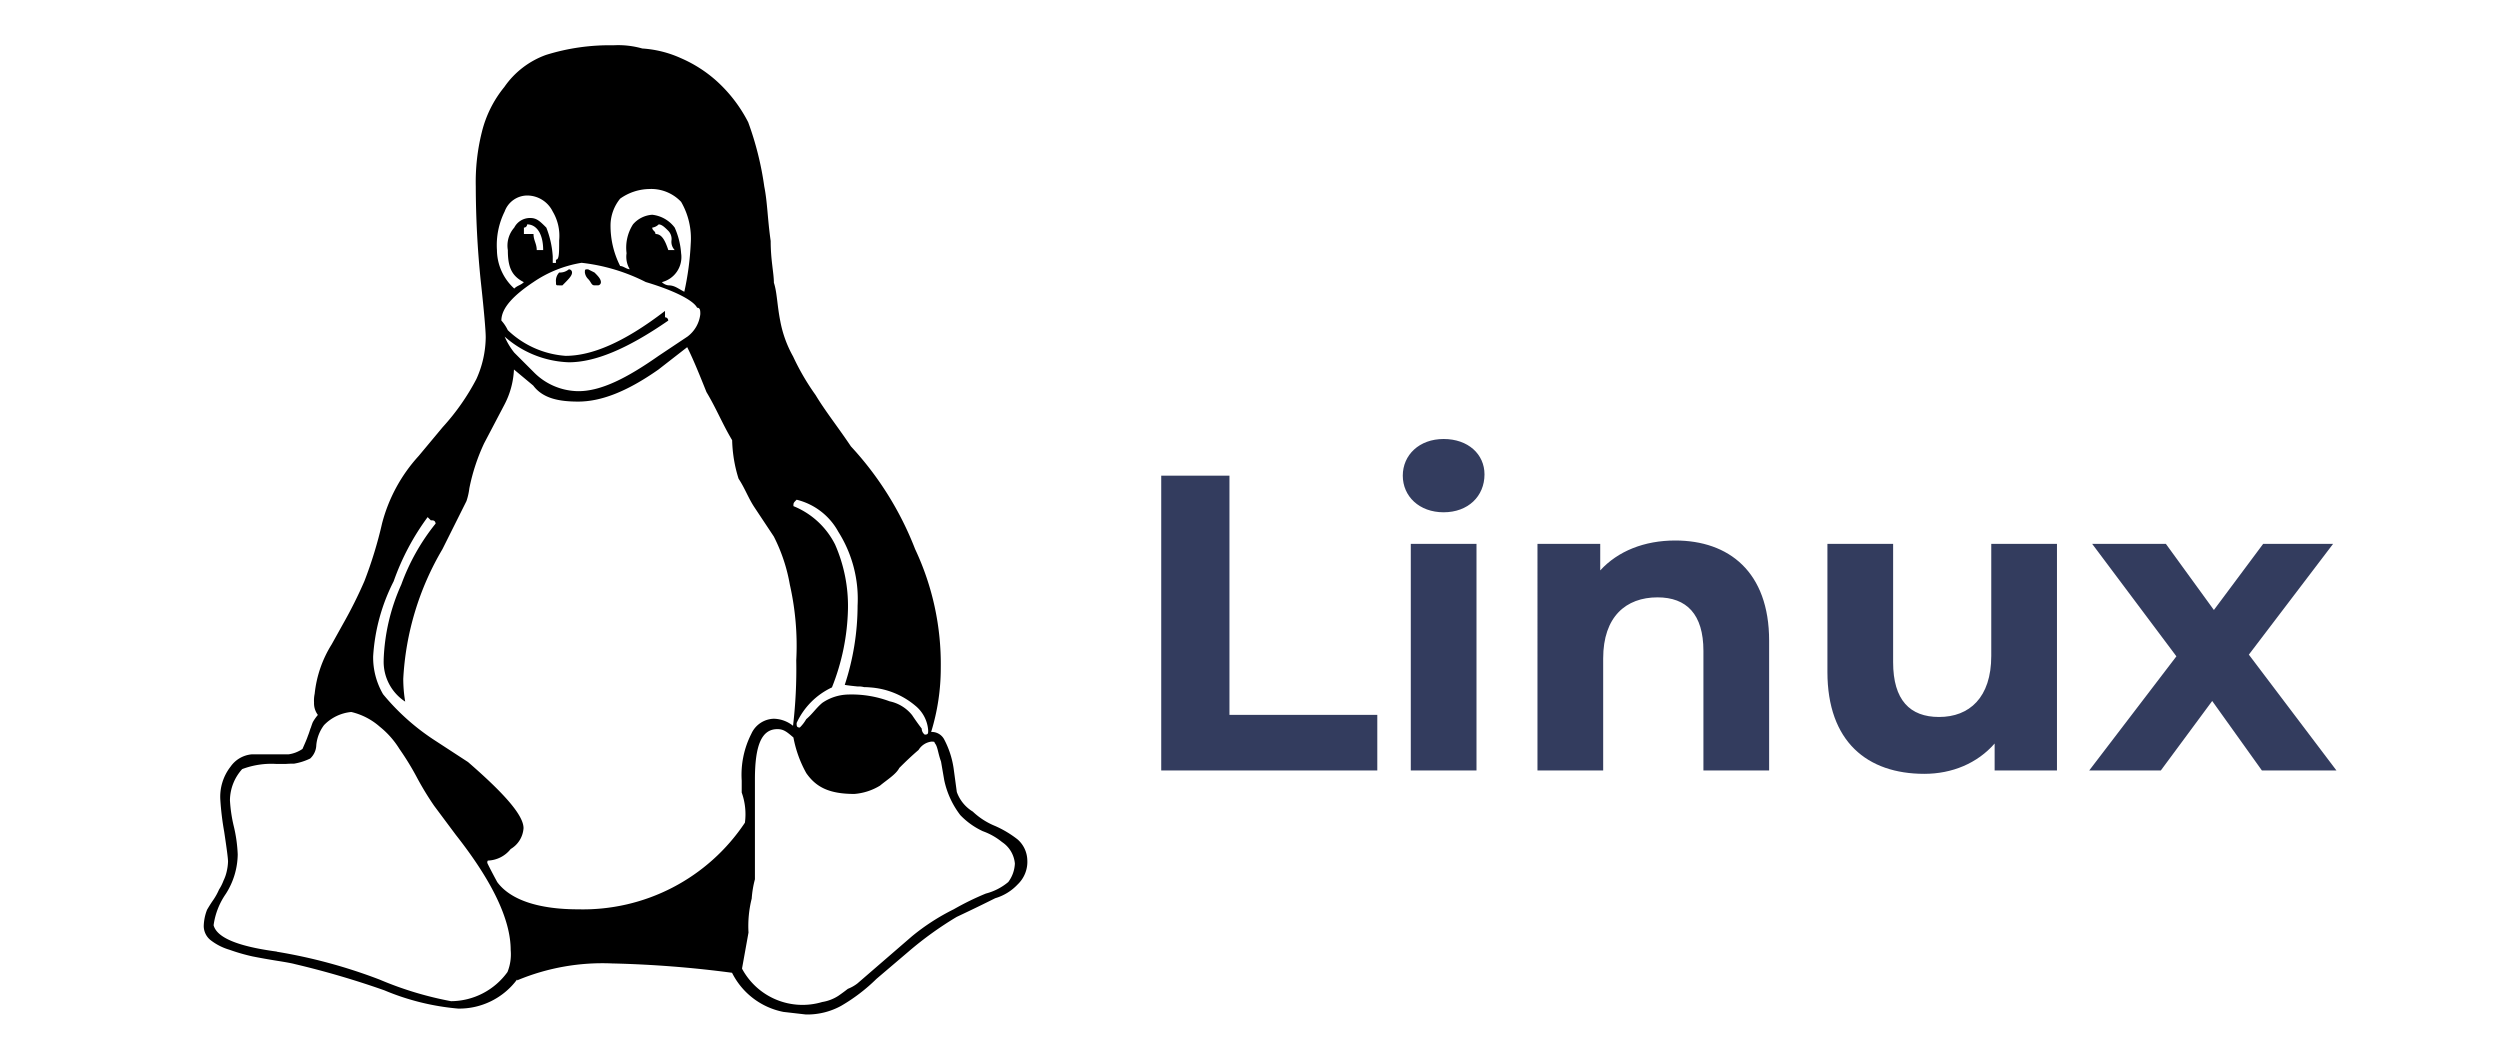
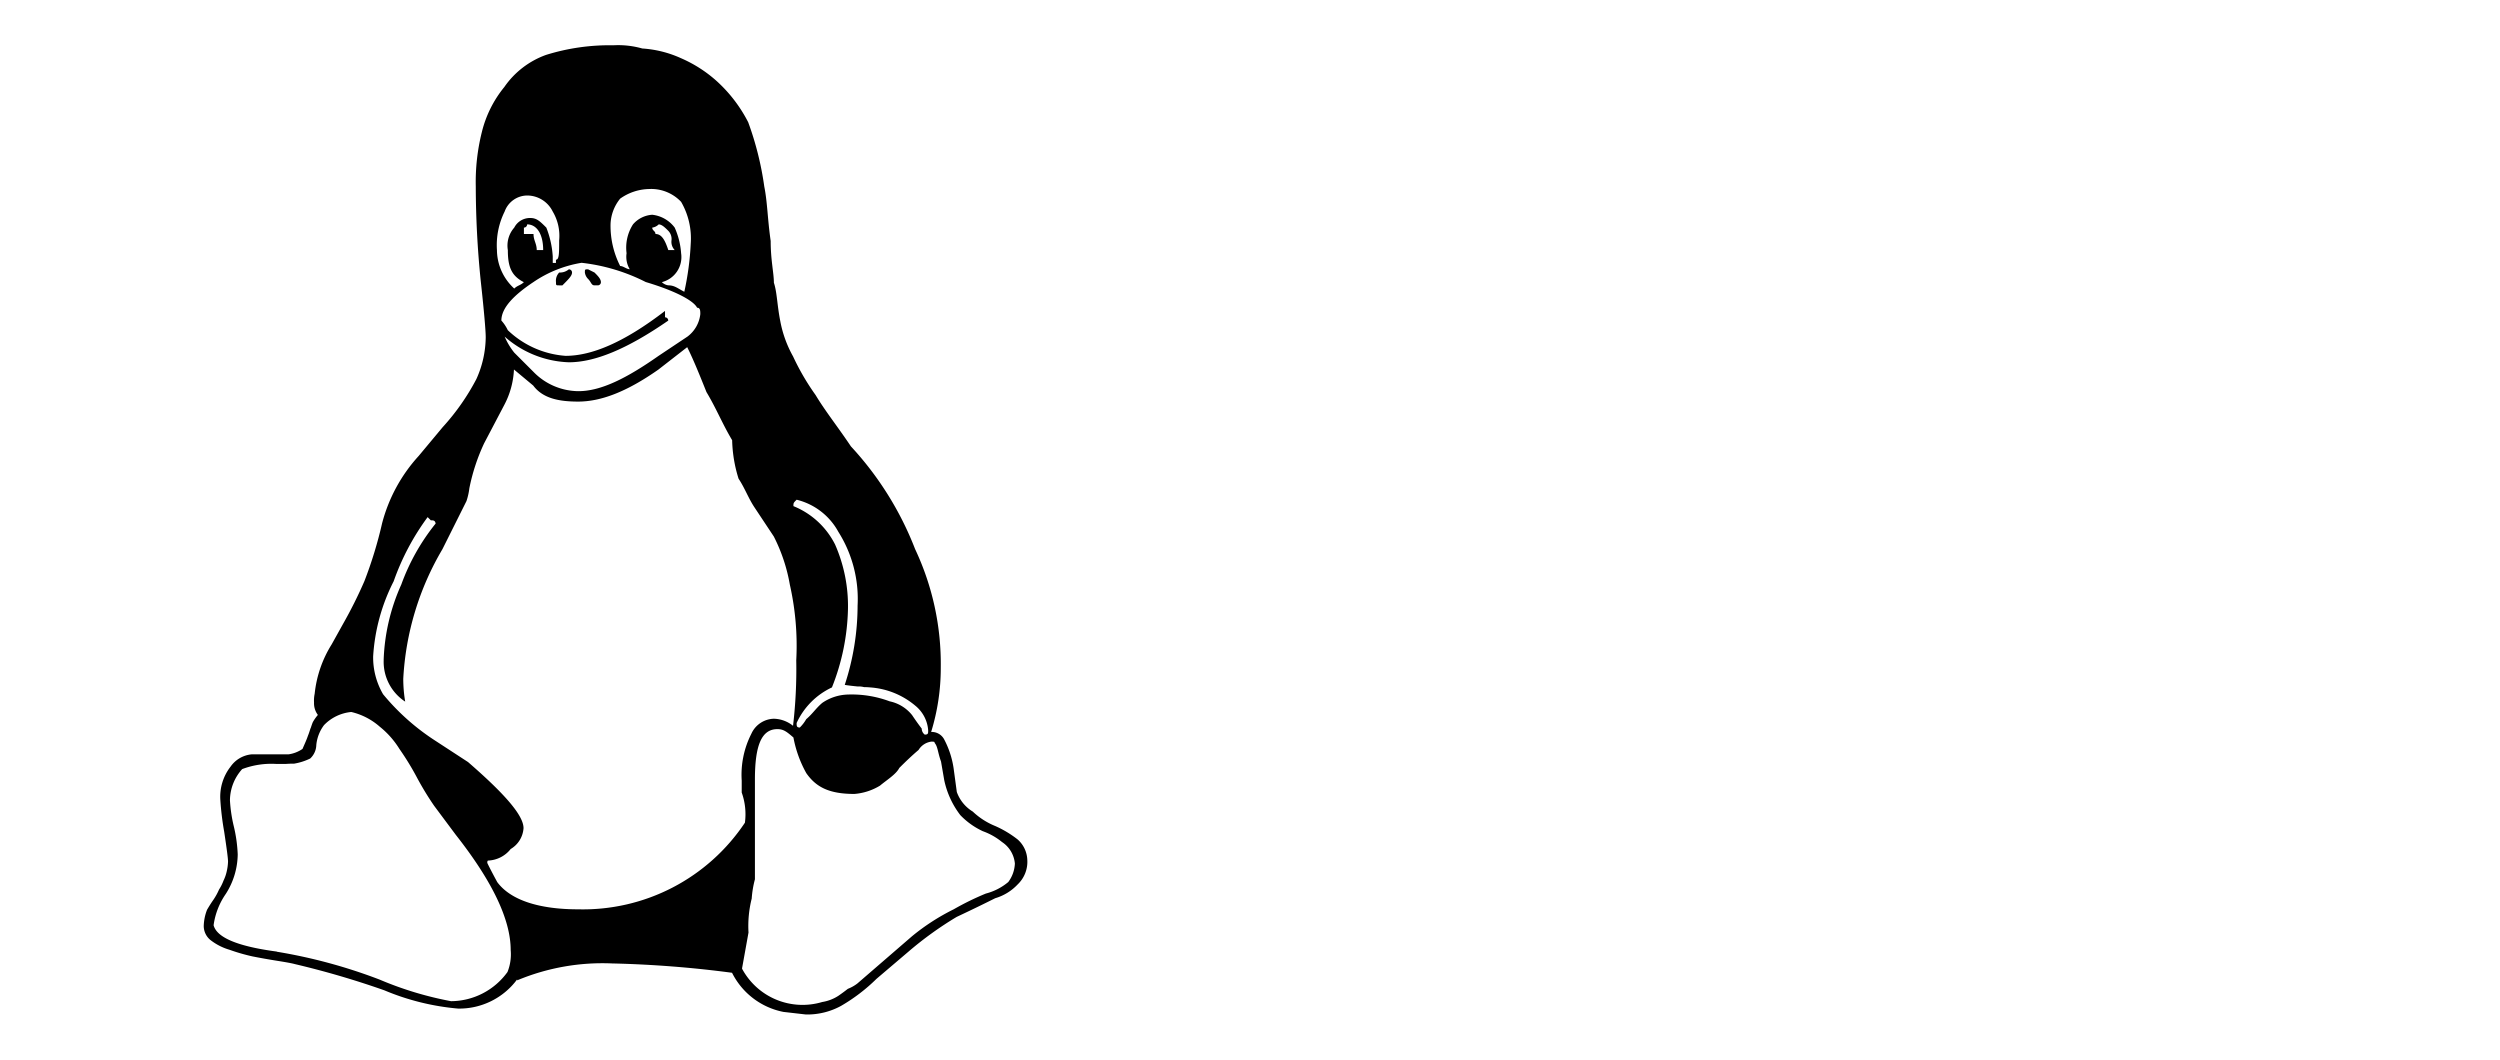
<svg xmlns="http://www.w3.org/2000/svg" width="184" height="78" fill="none" viewBox="0 0 184 78">
  <g clip-path="url(#a)">
    <path fill="#000" d="M44.227 20.766a.23.23 0 0 1-.145.22.2.2 0 0 1-.09.016h-.237c-.236 0-.236-.236-.472-.472a.83.83 0 0 1-.236-.472c0-.236 0-.236.236-.236l.472.236c.236.236.472.472.472.708m-4.25-2.362c0-1.181-.473-1.89-1.182-1.89a.23.23 0 0 1-.145.22.2.2 0 0 1-.09.017v.472h.707c0 .472.236.708.236 1.18h.472m8.266-1.18c.472 0 .708.472.945 1.18h.472a.87.87 0 0 1-.236-.707.87.87 0 0 0-.236-.708c-.236-.236-.472-.472-.708-.472a.83.83 0 0 1-.472.236c0 .236.236.236.236.472m-7.085 3.779c-.236 0-.236 0-.236-.236a.87.87 0 0 1 .236-.708c.257.012.51-.072.708-.236a.23.23 0 0 1 .236.236c0 .236-.236.472-.708.945zm-2.6-.235c-.945-.472-1.18-1.181-1.18-2.362a2 2 0 0 1 .471-1.653 1.3 1.3 0 0 1 1.181-.708c.472 0 .708.236 1.181.708a6.9 6.9 0 0 1 .472 2.125v.472h.236v-.236c.236 0 .236-.472.236-1.417a3.5 3.5 0 0 0-.472-2.125 2.1 2.1 0 0 0-1.887-1.183 1.78 1.78 0 0 0-1.653 1.18 5.55 5.55 0 0 0-.567 2.835 3.87 3.87 0 0 0 1.275 2.834c.236-.236.472-.236.708-.472m29.52 33.3c.236 0 .236-.094.236-.307a2.57 2.57 0 0 0-.945-1.818 5.77 5.77 0 0 0-3.306-1.346c-.236-.024-.472-.024-.472-.024a1.6 1.6 0 0 0-.472-.047c-.236-.024-.708-.071-.945-.118.621-1.883.94-3.851.945-5.833a9.26 9.26 0 0 0-1.417-5.432 4.79 4.79 0 0 0-3.07-2.362c-.236.236-.236.236-.236.472a5.9 5.9 0 0 1 3.07 2.834c.652 1.487.975 3.099.945 4.723a16.5 16.5 0 0 1-1.18 5.786 5.35 5.35 0 0 0-2.6 2.62c0 .214 0 .332.235.332q.279-.275.472-.614c.472-.4.708-.8 1.181-1.2a3.5 3.5 0 0 1 1.89-.614 8 8 0 0 1 3.07.5 2.86 2.86 0 0 1 1.652 1.016q.354.53.708.992a.54.54 0 0 0 .236.449M46.352 19.82a1.77 1.77 0 0 1-.236-1.181 3.18 3.18 0 0 1 .472-2.125 2.04 2.04 0 0 1 1.417-.708 2.4 2.4 0 0 1 1.653.945c.267.597.427 1.236.472 1.889a1.9 1.9 0 0 1-1.417 2.125.83.83 0 0 0 .472.236c.472 0 .708.236 1.181.472.258-1.166.416-2.35.472-3.542a5.36 5.36 0 0 0-.707-3.074 3.03 3.03 0 0 0-2.362-.945 3.8 3.8 0 0 0-2.125.708 3.14 3.14 0 0 0-.708 1.889 6.54 6.54 0 0 0 .708 3.07c.236 0 .472.236.708.236m2.834 3.779c-3.07 2.125-5.432 3.07-7.32 3.07a7.5 7.5 0 0 1-4.724-1.89c.182.424.42.821.708 1.182l1.417 1.417a4.66 4.66 0 0 0 3.306 1.417c1.653 0 3.542-.945 5.9-2.6l2.125-1.417a2.39 2.39 0 0 0 .945-1.653c0-.236 0-.472-.236-.472-.236-.472-1.417-1.181-3.779-1.89a13.8 13.8 0 0 0-4.723-1.416 8.8 8.8 0 0 0-3.542 1.417c-1.417.945-2.362 1.889-2.362 2.834.191.211.35.45.472.708a6.85 6.85 0 0 0 4.251 1.889c1.89 0 4.251-.945 7.321-3.306v.472a.23.23 0 0 1 .236.236m5.432 47.7a5.05 5.05 0 0 0 5.9 2.456c.42-.067.823-.22 1.181-.45a13 13 0 0 0 .708-.52c.254-.098.493-.233.708-.4l4.015-3.471a16 16 0 0 1 3.07-1.984q1.144-.656 2.362-1.157a4.2 4.2 0 0 0 1.653-.85c.295-.394.464-.868.485-1.36a2.12 2.12 0 0 0-.945-1.581 4.8 4.8 0 0 0-1.417-.8 5.5 5.5 0 0 1-1.653-1.181 6.4 6.4 0 0 1-1.185-2.577l-.236-1.37c-.236-.638-.236-1.11-.472-1.37 0-.071 0-.094-.236-.094a1.3 1.3 0 0 0-.945.614c-.472.4-.945.85-1.417 1.323-.236.472-.945.9-1.417 1.3a4.25 4.25 0 0 1-1.889.614c-1.889 0-2.834-.52-3.542-1.535a8.6 8.6 0 0 1-.945-2.621c-.472-.4-.708-.614-1.18-.614-1.182 0-1.654 1.228-1.654 3.708v7.345a7.5 7.5 0 0 0-.236 1.417 8.3 8.3 0 0 0-.236 2.5l-.472 2.623v.04m-34.244-1.25c2.59.427 5.13 1.116 7.581 2.057a25.3 25.3 0 0 0 5.24 1.583 5.16 5.16 0 0 0 4.156-2.147 3.5 3.5 0 0 0 .236-1.615q0-3.348-4.038-8.478l-1.603-2.15a22 22 0 0 1-1.25-2.054 20 20 0 0 0-1.3-2.125 6.4 6.4 0 0 0-1.442-1.63 4.85 4.85 0 0 0-2.1-1.086 3.2 3.2 0 0 0-2.007.968c-.32.426-.517.933-.567 1.464a1.4 1.4 0 0 1-.449.992c-.373.182-.771.31-1.18.378-.119 0-.332 0-.639.024h-.638a6.1 6.1 0 0 0-2.55.378 3.47 3.47 0 0 0-.9 2.29c.036.645.13 1.286.282 1.914.165.68.262 1.376.29 2.077a5.5 5.5 0 0 1-.875 2.9 5.3 5.3 0 0 0-.9 2.31c.236.916 1.795 1.56 4.652 1.939m7.864-21.467a14.7 14.7 0 0 1 1.3-5.55 15.6 15.6 0 0 1 2.527-4.487c-.047-.236-.165-.236-.354-.236l-.236-.236a18 18 0 0 0-2.5 4.723 14 14 0 0 0-1.51 5.526c-.015.978.239 1.941.731 2.787a16.7 16.7 0 0 0 3.751 3.36l2.5 1.63c2.67 2.315 4.086 3.92 4.086 4.866a1.93 1.93 0 0 1-.945 1.535 2.23 2.23 0 0 1-1.653.85c-.047 0-.07.047-.07.165 0 .024.235.5.731 1.417.992 1.346 3.117 2.007 5.951 2.007a14.32 14.32 0 0 0 12.28-6.376 4.74 4.74 0 0 0-.236-2.22v-.873a6.65 6.65 0 0 1 .708-3.448 1.87 1.87 0 0 1 1.653-1.11 2.34 2.34 0 0 1 1.417.52c.187-1.6.266-3.209.236-4.818.1-1.87-.06-3.746-.472-5.573a12.5 12.5 0 0 0-1.18-3.542l-1.413-2.13c-.472-.707-.708-1.416-1.18-2.124-.292-.918-.45-1.872-.473-2.834-.709-1.183-1.18-2.364-1.89-3.541-.473-1.181-.946-2.362-1.418-3.306l-2.125 1.653c-2.358 1.653-4.25 2.353-5.903 2.353-1.417 0-2.6-.236-3.306-1.181l-1.417-1.181a6.16 6.16 0 0 1-.708 2.6l-1.488 2.834a14.4 14.4 0 0 0-1.086 3.306q-.058.483-.213.945l-1.77 3.542a20.9 20.9 0 0 0-2.882 9.54q.002.846.142 1.678a3.5 3.5 0 0 1-1.582-3.07m16.908 22.344a16.26 16.26 0 0 0-7.085 1.24v-.071a5.3 5.3 0 0 1-4.345 2.149 18 18 0 0 1-5.432-1.346 64 64 0 0 0-6.59-1.93c-.19-.053-.615-.134-1.3-.242a48 48 0 0 1-1.819-.324 14 14 0 0 1-1.677-.484 4.2 4.2 0 0 1-1.417-.725 1.34 1.34 0 0 1-.488-1.011 3.5 3.5 0 0 1 .245-1.213c.151-.26.316-.52.482-.756q.234-.349.4-.732.201-.313.331-.661.16-.328.236-.685.082-.35.094-.708c0-.236-.094-.945-.283-2.2a21 21 0 0 1-.283-2.338 3.6 3.6 0 0 1 .756-2.456 2.13 2.13 0 0 1 1.535-.9h2.716a2.4 2.4 0 0 0 1.04-.4c.164-.378.306-.685.4-.968.117-.283.164-.5.212-.59.047-.142.094-.283.142-.4q.161-.292.378-.543a1.43 1.43 0 0 1-.283-.921 2.4 2.4 0 0 1 .047-.638 8.5 8.5 0 0 1 1.252-3.637l.827-1.488a33 33 0 0 0 1.582-3.165c.535-1.384.97-2.805 1.3-4.251a11.74 11.74 0 0 1 2.692-4.96l1.771-2.124a16.7 16.7 0 0 0 2.48-3.542c.44-.965.673-2.01.685-3.07 0-.472-.118-1.89-.378-4.251a70 70 0 0 1-.354-6.85c-.03-1.352.121-2.702.45-4.014a8.4 8.4 0 0 1 1.652-3.306 6.34 6.34 0 0 1 3.07-2.362 15.7 15.7 0 0 1 4.96-.708 6.5 6.5 0 0 1 2.124.236c.98.063 1.94.303 2.834.708.949.41 1.827.967 2.6 1.653.97.87 1.77 1.91 2.362 3.07.56 1.528.956 3.11 1.181 4.723.236 1.18.236 2.362.472 4.015 0 1.417.236 2.362.236 3.07.236.708.236 1.653.472 2.834.17.912.49 1.79.945 2.6a17.6 17.6 0 0 0 1.653 2.834c.708 1.18 1.653 2.362 2.6 3.779a23.7 23.7 0 0 1 4.723 7.557 19.84 19.84 0 0 1 1.89 8.714 16 16 0 0 1-.709 4.747 1.03 1.03 0 0 1 .945.52c.358.67.597 1.397.708 2.149l.236 1.748a2.78 2.78 0 0 0 1.174 1.442 5.3 5.3 0 0 0 1.653 1.063c.59.26 1.146.593 1.653.992a2.1 2.1 0 0 1 .708 1.488 2.3 2.3 0 0 1-.708 1.818 3.7 3.7 0 0 1-1.653 1.016c-.472.236-1.417.708-2.834 1.374a25.7 25.7 0 0 0-3.542 2.55l-2.362 2.01a13 13 0 0 1-2.6 1.985 5.17 5.17 0 0 1-2.6.638l-1.653-.19a5.39 5.39 0 0 1-3.779-2.88 81 81 0 0 0-8.738-.685" />
-     <path fill="#333c5e" d="M85.466 56.707v-21.7h5.022v17.608h10.881v4.092zm20.786-19.003c-1.798 0-3.007-1.178-3.007-2.697s1.209-2.697 3.007-2.697 3.007 1.116 3.007 2.604c0 1.612-1.209 2.79-3.007 2.79m-2.418 19.003V40.029h4.836v16.678zm19.461-16.926c3.937 0 6.913 2.294 6.913 7.378v9.548h-4.836v-8.804c0-2.697-1.24-3.937-3.379-3.937-2.325 0-3.999 1.426-3.999 4.495v8.246h-4.836V40.029h4.619v1.953c1.302-1.426 3.255-2.201 5.518-2.201m23.262.248h4.836v16.678h-4.588v-1.984c-1.271 1.457-3.131 2.232-5.177 2.232-4.185 0-7.13-2.356-7.13-7.502v-9.424h4.836v8.711c0 2.79 1.24 4.03 3.379 4.03 2.232 0 3.844-1.426 3.844-4.495zm25.406 16.678h-5.487l-3.658-5.115-3.782 5.115h-5.27l6.417-8.401-6.2-8.277h5.425l3.534 4.867 3.627-4.867h5.146l-6.2 8.153z" />
  </g>
  <defs>
    <clipPath id="a">
      <path fill="#fff" d="M0 0h184v78H0z" />
    </clipPath>
  </defs>
</svg>